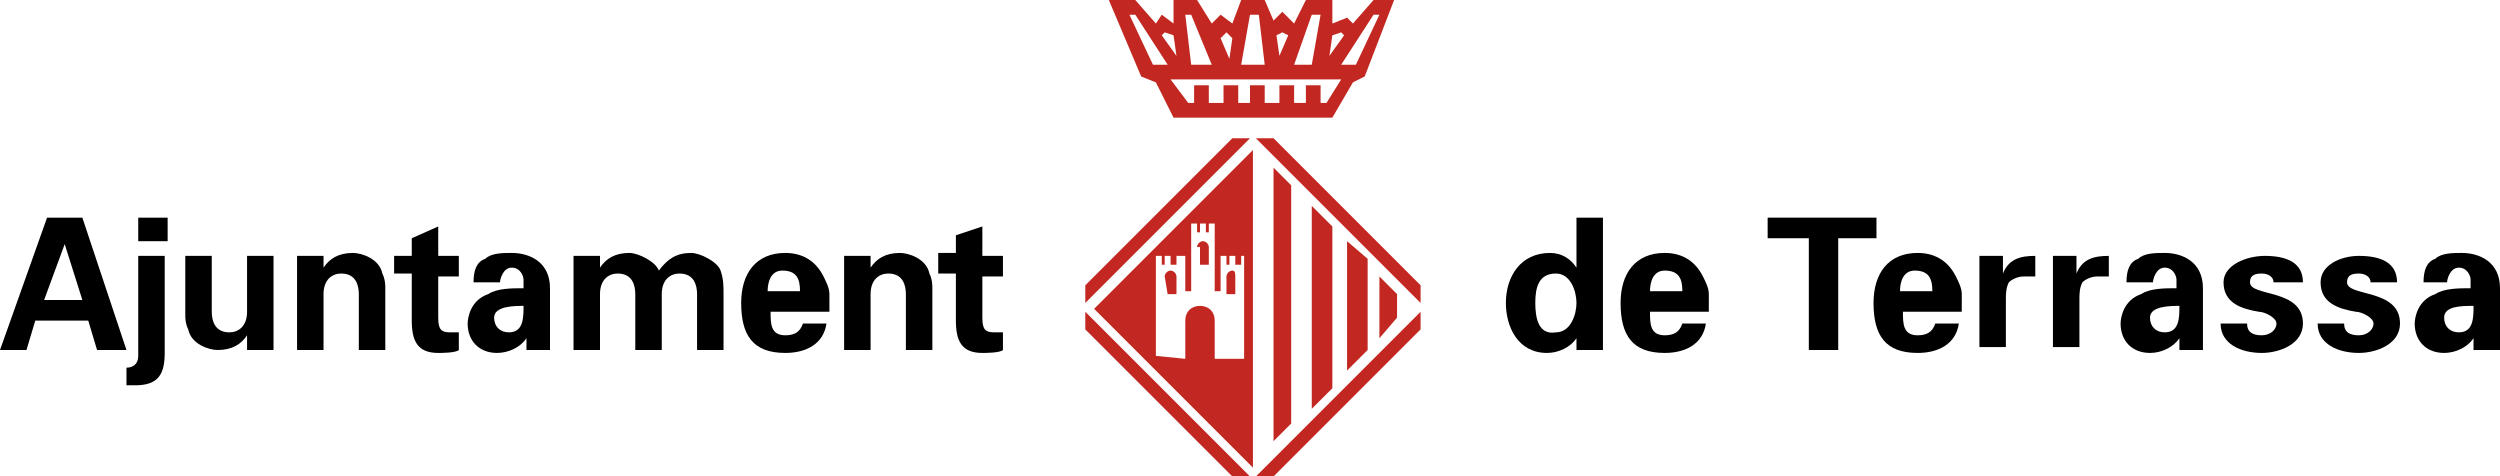
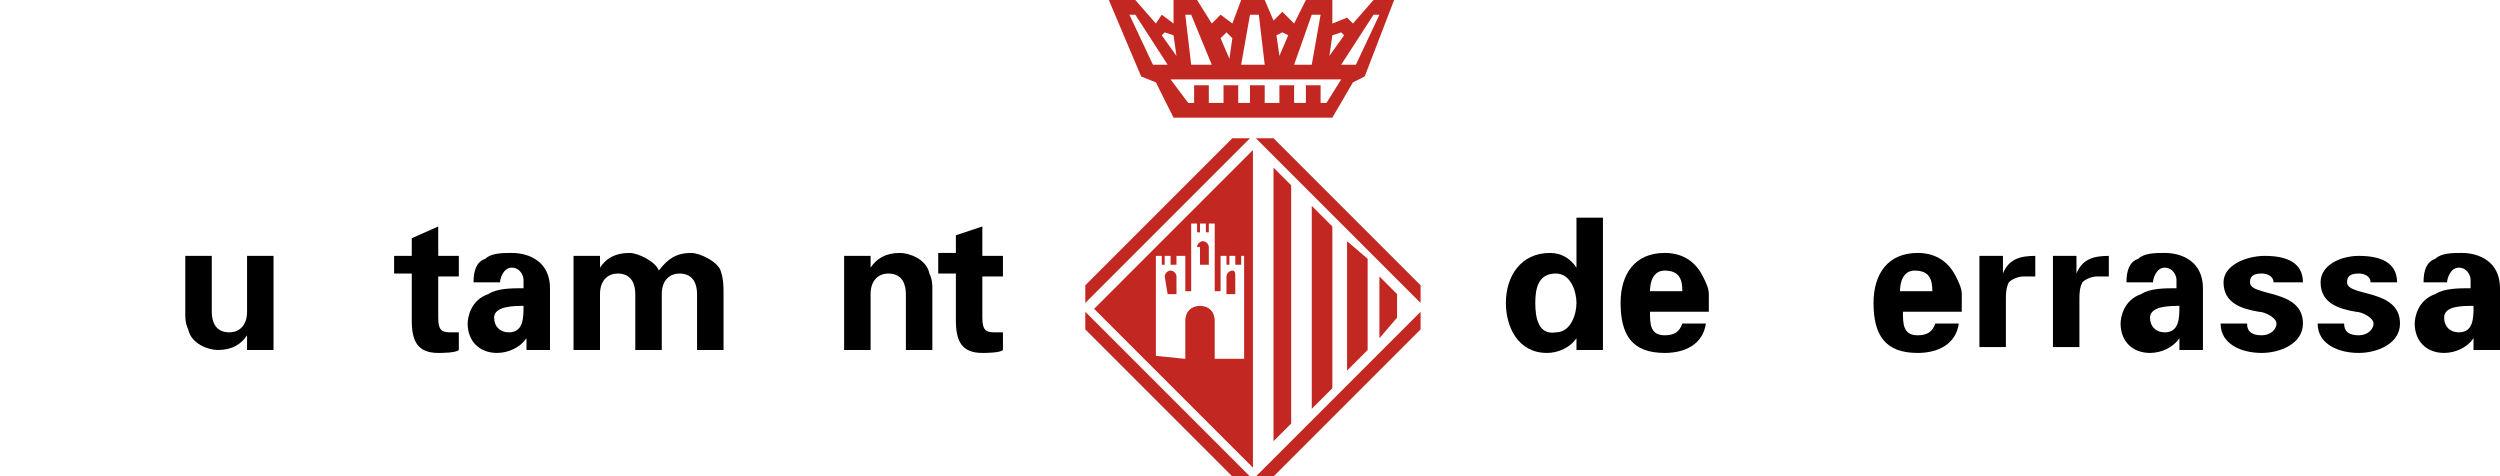
<svg xmlns="http://www.w3.org/2000/svg" version="1.1" id="Capa_1" x="0px" y="0px" viewBox="0 0 85 16.2" style="enable-background:new 0 0 85 16.2;" xml:space="preserve">
  <style type="text/css">
	.st0{fill-rule:evenodd;clip-rule:evenodd;}
	.st1{fill-rule:evenodd;clip-rule:evenodd;fill:#C22821;}
</style>
  <g>
-     <path class="st0" d="M1.5,10.2l0.7-1.9h0l0.6,1.9H1.5 M0.9,11.9l0.3-1h1.8l0.3,1h1L2.8,7.4H1.6L0,11.9H0.9z" />
-     <path class="st0" d="M4.7,8.2h1V7.4h-1V8.2z M5.7,8.7H4.7v3.4c0,0.3-0.2,0.4-0.4,0.4v0.6c0.1,0,0.2,0,0.3,0c0.8,0,1-0.4,1-1.1V8.7z   " />
    <path d="M8.4,11.9h0.9c0-0.2,0-0.4,0-0.6V8.7H8.4v1.9c0,0.5-0.3,0.7-0.6,0.7c-0.5,0-0.6-0.4-0.6-0.7V8.7H6.3v2c0,0.1,0,0.3,0.1,0.5   c0.1,0.5,0.7,0.7,1,0.7c0.5,0,0.8-0.2,1-0.5L8.4,11.9" />
-     <path d="M11,8.7h-0.9v3.2H11V10c0-0.5,0.3-0.7,0.6-0.7c0.5,0,0.6,0.4,0.6,0.7v1.9h0.9V9.8c0-0.1,0-0.3-0.1-0.5   c-0.1-0.5-0.7-0.7-1-0.7c-0.5,0-0.8,0.2-1,0.5l0,0V8.7" />
    <path d="M13.4,8.7v0.6H14v1.6c0,0.7,0.2,1.1,0.9,1.1c0.1,0,0.6,0,0.7-0.1v-0.6c-0.1,0-0.2,0-0.3,0c-0.3,0-0.4-0.1-0.4-0.5V9.4h0.7   V8.7h-0.7v-1L14,8.1v0.6H13.4" />
    <path class="st0" d="M17,9.6c0-0.1,0.1-0.5,0.4-0.5c0.3,0,0.4,0.3,0.4,0.4v0.3c-0.4,0-0.9,0-1.2,0.2c-0.6,0.2-0.7,0.8-0.7,1   c0,0.6,0.4,1,1,1c0.4,0,0.8-0.2,1-0.5h0c0,0.1,0,0.3,0,0.4h0.8c0-0.1,0-0.2,0-0.3V9.8c0-0.9-0.7-1.2-1.3-1.2c-0.3,0-0.7,0-0.9,0.2   c-0.3,0.1-0.4,0.4-0.4,0.8H17 M17.8,10.4c0,0.4,0,0.9-0.5,0.9c-0.3,0-0.5-0.2-0.5-0.5C16.8,10.4,17.5,10.4,17.8,10.4z" />
    <path d="M20.4,8.7h-0.9v3.2h0.9V10c0-0.5,0.3-0.7,0.6-0.7c0.5,0,0.6,0.4,0.6,0.7v1.9h0.9V10c0-0.5,0.3-0.7,0.6-0.7   c0.5,0,0.6,0.4,0.6,0.7v1.9h0.9V10c0-0.3,0-0.5-0.1-0.8c-0.1-0.3-0.7-0.6-1-0.6c-0.5,0-0.8,0.2-1.1,0.6c-0.1-0.3-0.7-0.6-1-0.6   c-0.5,0-0.8,0.2-1,0.5h0V8.7" />
-     <path class="st0" d="M26.1,9.9c0-0.3,0.1-0.7,0.5-0.7c0.5,0,0.6,0.3,0.6,0.7H26.1 M28.2,10.6c0-0.2,0-0.4,0-0.6   c0-0.2-0.1-0.4-0.2-0.6c-0.3-0.6-0.8-0.8-1.3-0.8c-1,0-1.5,0.7-1.5,1.7c0,1.1,0.4,1.7,1.5,1.7c0.7,0,1.3-0.3,1.4-1h-0.8   c-0.1,0.3-0.3,0.4-0.6,0.4c-0.5,0-0.5-0.4-0.5-0.8H28.2z" />
    <path d="M29.6,8.7h-0.9v3.2h0.9V10c0-0.5,0.3-0.7,0.6-0.7c0.5,0,0.6,0.4,0.6,0.7v1.9h0.9V9.8c0-0.1,0-0.3-0.1-0.5   c-0.1-0.5-0.7-0.7-1-0.7c-0.5,0-0.8,0.2-1,0.5l0,0V8.7" />
    <path d="M31.9,8.7v0.6h0.6v1.6c0,0.7,0.2,1.1,0.9,1.1c0.1,0,0.6,0,0.7-0.1v-0.6c-0.1,0-0.2,0-0.3,0c-0.3,0-0.4-0.1-0.4-0.5V9.4h0.7   V8.7h-0.7v-1l-0.9,0.3v0.6H31.9" />
    <path class="st0" d="M53.6,9.1L53.6,9.1c-0.2-0.3-0.5-0.5-0.9-0.5c-1,0-1.5,0.8-1.5,1.7c0,0.8,0.4,1.7,1.4,1.7c0.4,0,0.8-0.2,1-0.5   h0c0,0.2,0,0.3,0,0.4h0.9c0-0.2,0-0.4,0-0.6V7.4h-0.9V9.1 M52.2,10.3c0-0.5,0.1-1,0.7-1c0.5,0,0.7,0.6,0.7,1c0,0.4-0.2,1-0.7,1   C52.3,11.4,52.2,10.8,52.2,10.3z" />
    <path class="st0" d="M56.1,9.9c0-0.3,0.1-0.7,0.5-0.7c0.5,0,0.6,0.3,0.6,0.7H56.1 M58.1,10.6c0-0.2,0-0.4,0-0.6   c0-0.2-0.1-0.4-0.2-0.6c-0.3-0.6-0.8-0.8-1.3-0.8c-1,0-1.5,0.7-1.5,1.7c0,1.1,0.4,1.7,1.5,1.7c0.7,0,1.3-0.3,1.4-1h-0.8   c-0.1,0.3-0.3,0.4-0.6,0.4c-0.5,0-0.5-0.4-0.5-0.8H58.1z" />
-     <polyline points="60.1,8.1 61.5,8.1 61.5,11.9 62.5,11.9 62.5,8.1 63.8,8.1 63.8,7.4 60.1,7.4 60.1,8.1  " />
    <path class="st0" d="M64.6,9.9c0-0.3,0.1-0.7,0.5-0.7c0.5,0,0.6,0.3,0.6,0.7H64.6 M66.7,10.6c0-0.2,0-0.4,0-0.6   c0-0.2-0.1-0.4-0.2-0.6c-0.3-0.6-0.8-0.8-1.3-0.8c-1,0-1.5,0.7-1.5,1.7c0,1.1,0.4,1.7,1.5,1.7c0.7,0,1.3-0.3,1.4-1h-0.8   c-0.1,0.3-0.3,0.4-0.6,0.4c-0.5,0-0.5-0.4-0.5-0.8H66.7z" />
    <path d="M67.3,8.7c0,0.2,0,0.5,0,0.6l0,2.5h0.9v-1.6c0-0.2,0-0.4,0.1-0.6c0.1-0.1,0.3-0.2,0.5-0.2h0.4V8.7c-0.5,0-0.9,0.1-1.1,0.6   h0l0-0.6H67.3" />
    <path d="M69.8,8.7c0,0.2,0,0.5,0,0.6l0,2.5h0.9v-1.6c0-0.2,0-0.4,0.1-0.6c0.1-0.1,0.3-0.2,0.5-0.2h0.4V8.7c-0.5,0-0.9,0.1-1.1,0.6   h0l0-0.6H69.8" />
    <path class="st0" d="M73.2,9.6c0-0.1,0.1-0.5,0.4-0.5c0.3,0,0.4,0.3,0.4,0.4v0.3c-0.4,0-0.9,0-1.2,0.2c-0.6,0.2-0.7,0.8-0.7,1   c0,0.6,0.4,1,1,1c0.4,0,0.8-0.2,1-0.5h0c0,0.1,0,0.3,0,0.4h0.8c0-0.1,0-0.2,0-0.3V9.8c0-0.9-0.7-1.2-1.3-1.2c-0.3,0-0.7,0-0.9,0.2   c-0.3,0.1-0.4,0.4-0.4,0.8H73.2 M74.1,10.4c0,0.4,0,0.9-0.5,0.9c-0.3,0-0.5-0.2-0.5-0.5C73.1,10.4,73.8,10.4,74.1,10.4z" />
    <path d="M78.3,9.6c0-0.7-0.6-0.9-1.3-0.9c-0.6,0-1.4,0.3-1.4,0.9c0,0.7,0.6,0.9,1.2,1c0.2,0,0.6,0.2,0.6,0.4c0,0.2-0.2,0.4-0.5,0.4   c-0.3,0-0.5-0.1-0.5-0.4h-0.9c0,0.7,0.7,1,1.4,1c0.6,0,1.4-0.3,1.4-1c0-1.2-1.8-0.9-1.8-1.4c0-0.2,0.1-0.3,0.4-0.3   c0.2,0,0.4,0.1,0.4,0.3H78.3" />
    <path d="M81.5,9.6c0-0.7-0.6-0.9-1.3-0.9c-0.6,0-1.3,0.3-1.3,0.9c0,0.7,0.6,0.9,1.2,1c0.2,0,0.6,0.2,0.6,0.4c0,0.2-0.2,0.4-0.5,0.4   c-0.3,0-0.5-0.1-0.5-0.4h-0.9c0,0.7,0.7,1,1.4,1c0.6,0,1.4-0.3,1.4-1c0-1.2-1.8-0.9-1.8-1.4c0-0.2,0.1-0.3,0.4-0.3   c0.2,0,0.4,0.1,0.4,0.3H81.5" />
    <path class="st0" d="M83.2,9.6c0-0.1,0.1-0.5,0.4-0.5c0.3,0,0.4,0.3,0.4,0.4v0.3c-0.4,0-0.9,0-1.2,0.2c-0.6,0.2-0.7,0.8-0.7,1   c0,0.6,0.4,1,1,1c0.4,0,0.8-0.2,1-0.5h0c0,0.1,0,0.3,0,0.4H85c0-0.1,0-0.2,0-0.3V9.8c0-0.9-0.7-1.2-1.3-1.2c-0.3,0-0.7,0-0.9,0.2   c-0.3,0.1-0.4,0.4-0.4,0.8H83.2 M84.1,10.4c0,0.4,0,0.9-0.5,0.9c-0.3,0-0.5-0.2-0.5-0.5C83.1,10.4,83.7,10.4,84.1,10.4z" />
    <path class="st1" d="M37.7,0h0.9l0.7,0.8l0.2-0.3l0.4,0.3l0-0.8h0.8l0.5,0.8l0.3-0.3l0.4,0.3L42.2,0H43l0.3,0.7l0.3-0.3L44,0.8   L44.4,0h0.9v0.8l0.5-0.2L46,0.8L46.7,0h0.7l-1,2.6l-0.4,0.2L45.3,4h-5.4l-0.6-1.2l-0.5-0.2L37.7,0 M45.6,1.1l-0.3,0.1l-0.1,0.7   l0.5-0.7L45.6,1.1z M43.6,1.1l-0.2,0.1l0.1,0.7l0.3-0.7L43.6,1.1z M41.5,1.3l0.3,0.7l0.1-0.7l-0.2-0.2L41.5,1.3z M42.5,0.5h0.3   L43,2.2h-0.8L42.5,0.5z M40.3,0.5h0.2l0.7,1.7h-0.7L40.3,0.5z M39.8,2.7h5.8l-0.5,0.8h-0.2V2.9h-0.5v0.6h-0.4V2.9h-0.5v0.6h-0.5   V2.9h-0.5v0.6h-0.4V2.9h-0.5v0.6h-0.5V2.9h-0.5v0.6h-0.2L39.8,2.7z M39.2,2.2l-0.8-1.7h0.2l1.1,1.7H39.2z M44.6,0.5h0.3l-0.3,1.7   H44L44.6,0.5z M39.6,1.1l0.3,0.1L40,1.9l-0.5-0.7L39.6,1.1z M46.1,2.2l0.8-1.7h-0.2l-1.1,1.7H46.1z M43.3,5.7l0.6,0.6l0,8.1   l-0.6,0.6L43.3,5.7z M42.5,4.7l-5.6,5.6V9.7l5-5H42.5z M48.3,10.3l-5.6-5.6h0.6l5,5V10.3z M42.7,16.2l5.6-5.6v0.6l-5,5H42.7z    M36.9,10.6l5.6,5.6h-0.6l-5-5V10.6z M46.9,9.4v2.1l0.6-0.7l0-0.8L46.9,9.4z M45.8,8.2v4.4l0.7-0.7l0-3.1L45.8,8.2z M44.6,7   l0.7,0.7v5.5l-0.7,0.7V7z M41.7,9.4c0-0.1,0.1-0.2,0.2-0.2C42,9.2,42,9.3,42,9.4l0,0.6h-0.3V9.4z M39.6,9.4c0-0.1,0.1-0.2,0.2-0.2   c0.1,0,0.2,0.1,0.2,0.2l0,0.6h-0.3L39.6,9.4z M40.3,12.2l0-1.3c0-0.3,0.2-0.5,0.5-0.5c0.3,0,0.5,0.2,0.5,0.5v1.3h1V8.7h-0.1V9H42   V8.7h-0.2V9h-0.1V8.7h-0.2v1.2h-0.2V7.6h-0.2v0.3h-0.1V7.6h-0.2v0.3h-0.1V7.6h-0.2v2.3h-0.2V8.7H40V9h-0.2V8.7h-0.2V9h-0.1V8.7   h-0.2v3.4L40.3,12.2z M40.7,8.4c0-0.1,0.1-0.2,0.2-0.2c0.1,0,0.2,0.1,0.2,0.2V9h-0.3V8.4z M42.6,5.1l-5.4,5.4l5.4,5.4V5.1z" />
  </g>
</svg>